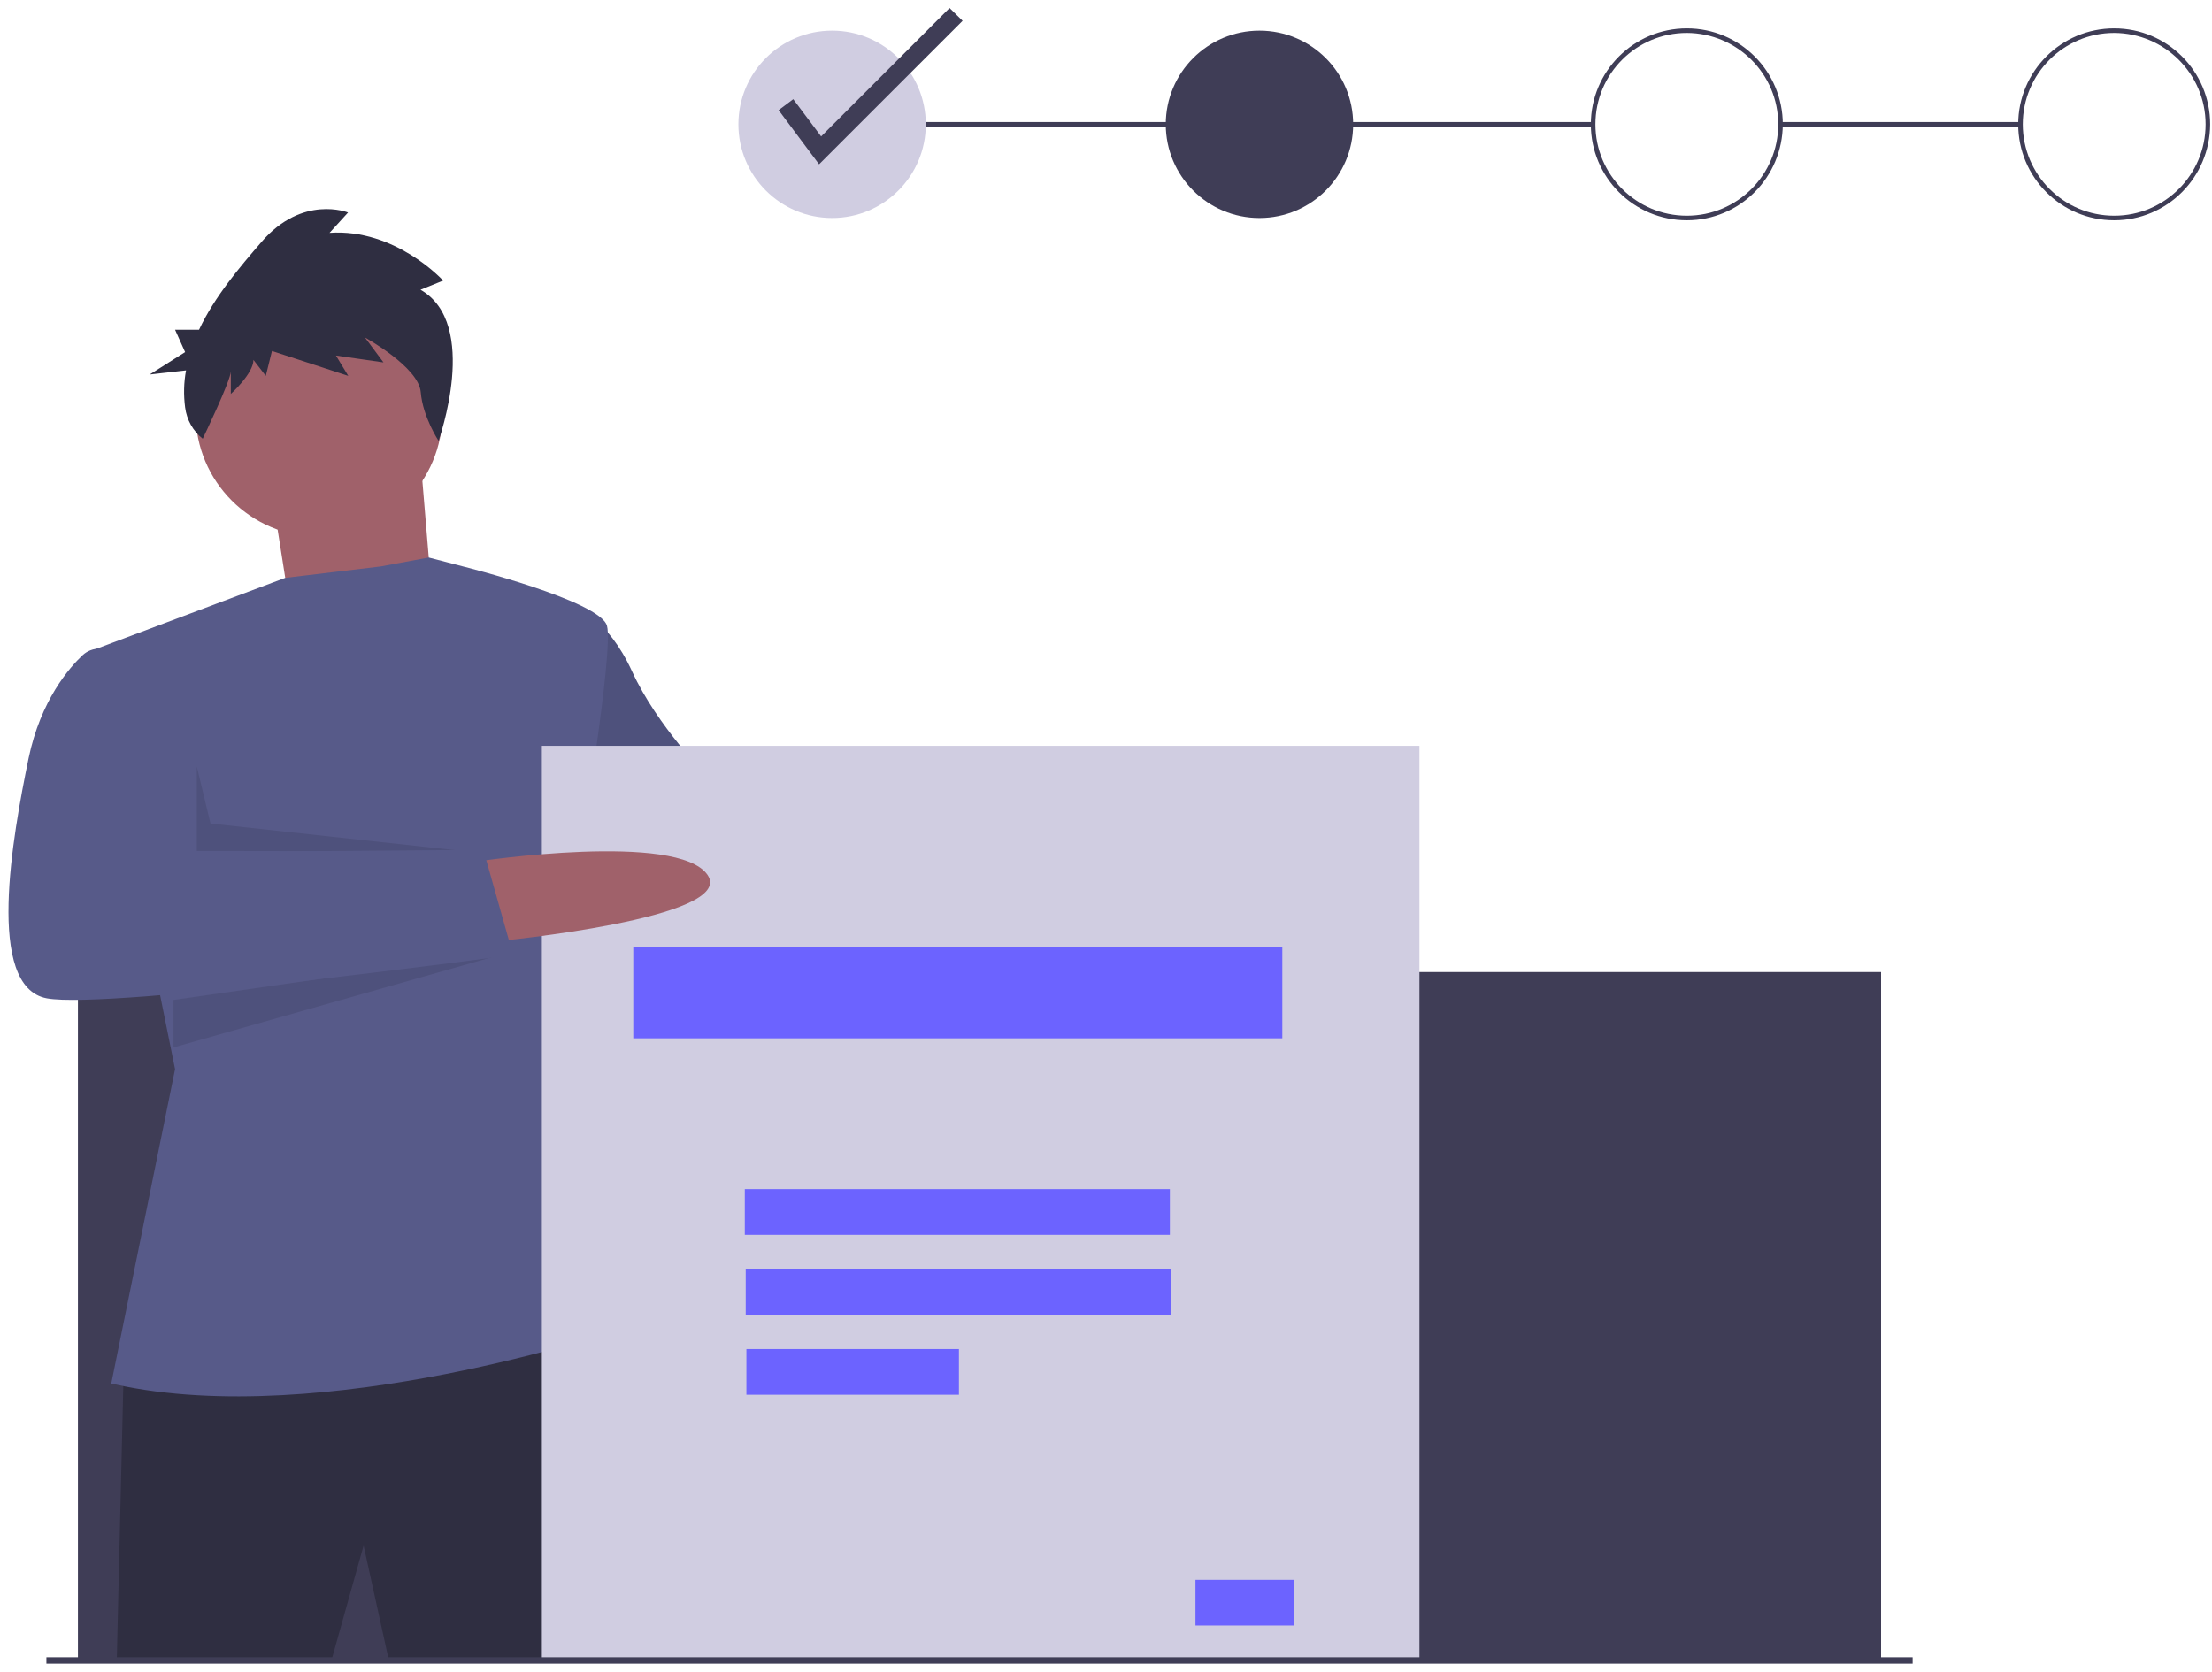
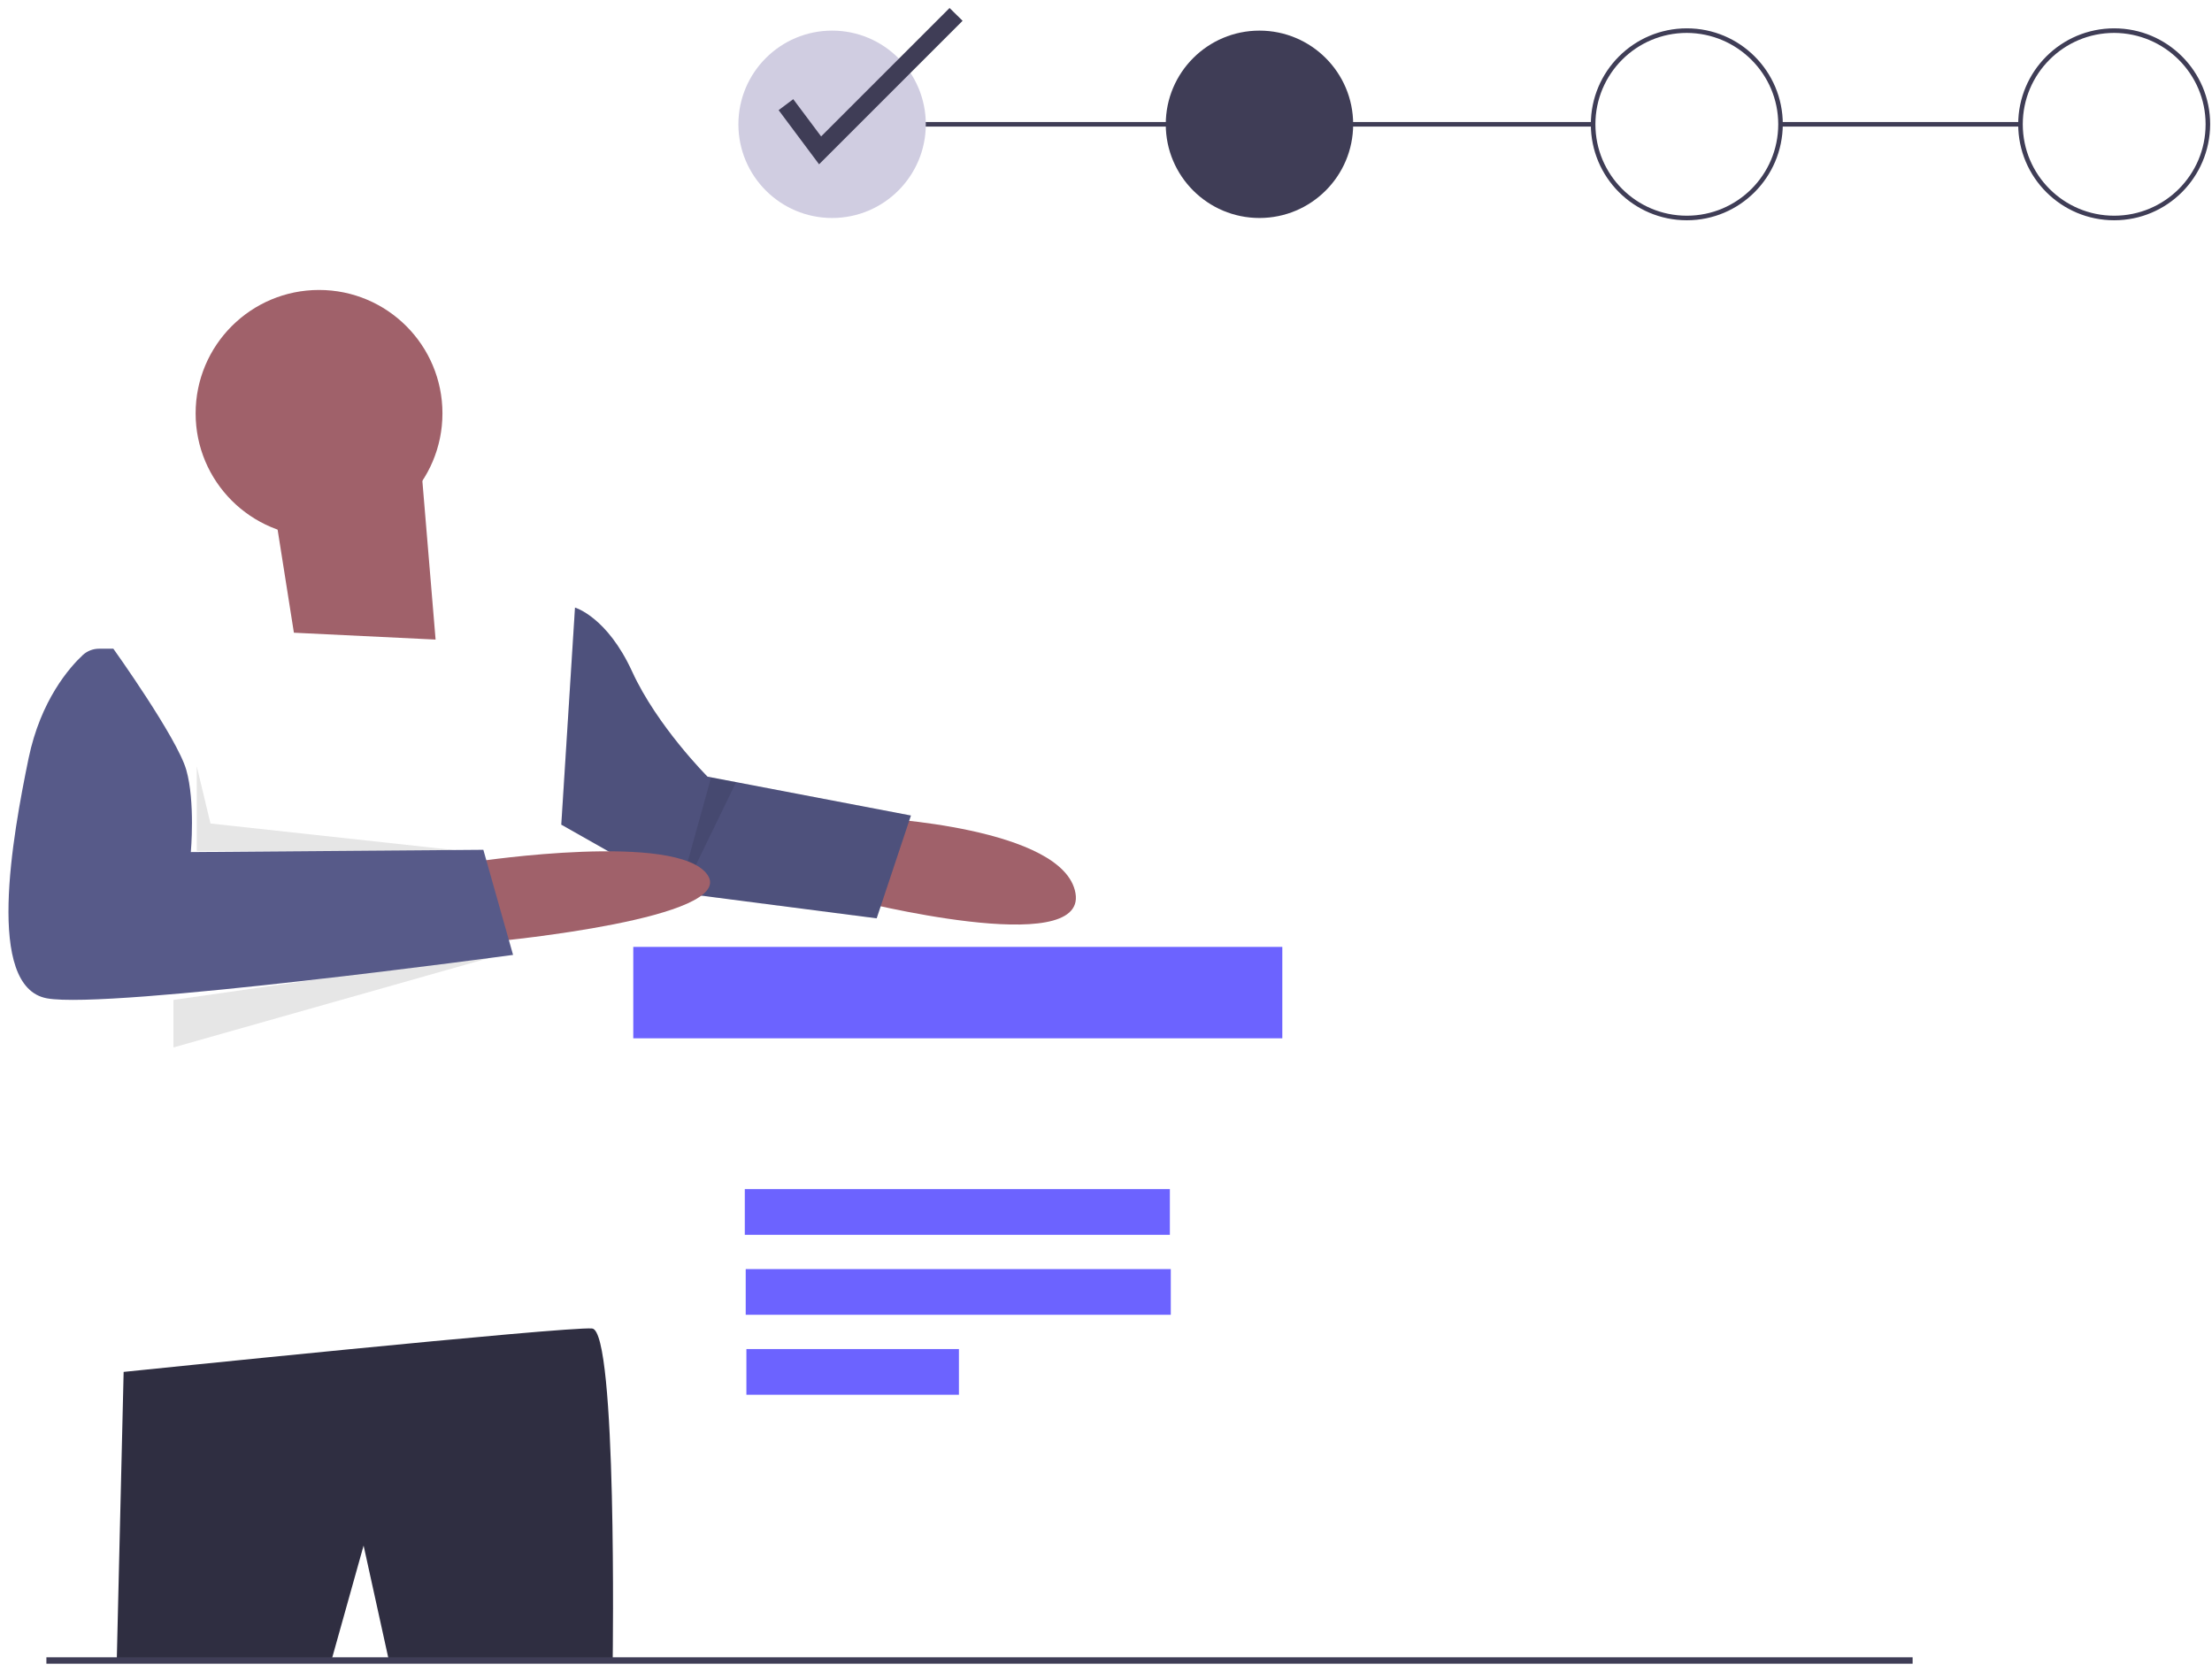
<svg xmlns="http://www.w3.org/2000/svg" version="1.1" id="e4efdc2f-150c-4196-a68d-a8467dcc9971" x="0px" y="0px" viewBox="0 0 967.9 731.6" style="enable-background:new 0 0 967.9 731.6;" xml:space="preserve">
  <style type="text/css">
	.st0{fill:#A0616A;}
	.st1{fill:#575A89;}
	.st2{opacity:0.1;enable-background:new    ;}
	.st3{fill:#3F3D56;}
	.st4{fill:#2F2E41;}
	.st5{fill:#D0CDE1;}
	.st6{fill:#6C63FF;}
</style>
  <path class="st0" d="M382.6,357.9c0,0,83,4,88,33s-97,3-97,3L382.6,357.9z" />
  <path class="st1" d="M251.6,265.9c0,0,14,4,25,28s33,46,33,46l89,17l-15,45l-85-11l-53-30L251.6,265.9z" />
  <path class="st2" d="M251.6,265.9c0,0,14,4,25,28s33,46,33,46l89,17l-15,45l-85-11l-53-30L251.6,265.9z" />
  <rect x="779.1" y="53.4" class="st3" width="105" height="2" />
  <rect x="364.1" y="53.4" class="st3" width="333" height="2" />
-   <rect x="34.1" y="425.4" class="st3" width="789" height="301" />
  <polygon class="st0" points="119.6,219.9 128.6,276.9 190.6,279.9 183.6,195.9 " />
  <path class="st4" d="M54.1,600.4l-3,126h94l14-50l11,50h98c0,0,2-144-9-145S54.1,600.4,54.1,600.4z" />
  <circle class="st0" cx="139.6" cy="180.9" r="54" />
-   <path class="st1" d="M48.6,605.9l28-138l-37-183l85.2-32l41.8-5l21-3.9l15,3.9c0,0,60,15,63,26s-12,101-12,101l-14,74l31,133  c0,0-129,44-220,24H48.6z" />
  <polygon class="st2" points="86.1,335.4 86.1,372.4 204.1,372.6 92.1,360.4 " />
  <polygon class="st2" points="75.9,437.6 224.1,416.4 75.9,458.4 " />
  <polygon class="st2" points="311.1,340.4 295.2,397.7 322.1,342.3 " />
-   <path class="st4" d="M184,126.8l9.9-4c0,0-20.8-22.9-49.7-20.9l8.1-8.9c0,0-19.9-8-37.9,12.9c-9.5,11-20.5,23.9-27.3,38.4H76.6  l4.4,9.8l-15.5,9.8l15.9-1.8c-1,5.4-1.1,10.8-0.4,16.2c0.7,5.4,3.4,10.3,7.7,13.7l0,0c0,0,12.3-25.5,12.3-29.5v9.9  c0,0,9.9-8.9,9.9-14.9l5.4,7l2.7-10.9l33.4,10.9l-5.4-8.9l20.8,3l-8.1-10.9c0,0,23.5,12.9,24.4,23.9c0.9,10.9,7.8,21.3,7.8,21.3  S210.2,141.7,184,126.8z" />
-   <rect x="237.1" y="326.4" class="st5" width="384" height="401" />
  <rect x="277.1" y="414.4" class="st6" width="284" height="40" />
  <rect x="325.9" y="520.4" class="st6" width="186" height="20" />
  <rect x="326.3" y="555.4" class="st6" width="186" height="20" />
  <rect x="326.6" y="590.4" class="st6" width="93" height="20" />
-   <rect x="523.1" y="691.4" class="st6" width="43" height="20" />
  <path class="st0" d="M209.6,376.9c0,0,87-13,100,6s-92,29-92,29L209.6,376.9z" />
  <path class="st1" d="M49.6,283.9h-6.3c-2.6,0-5.1,1-7,2.7c-5.9,5.5-18.5,19.8-23.8,45.3c-7,34-19,100,8,105s204-19,204-19l-13-46  l-128,1c0,0,2-22-2-36S49.6,283.9,49.6,283.9z" />
  <circle class="st5" cx="364.1" cy="54.4" r="41" />
  <circle class="st3" cx="551.1" cy="54.4" r="41" />
  <path class="st3" d="M738.1,96.4c-23.2,0-42-18.8-42-42s18.8-42,42-42s42,18.8,42,42C780,77.6,761.3,96.4,738.1,96.4z M738.1,14.4  c-22.1,0-40,17.9-40,40s17.9,40,40,40s40-17.9,40-40C778.1,32.4,760.2,14.5,738.1,14.4L738.1,14.4z" />
  <path class="st3" d="M925.1,96.4c-23.2,0-42-18.8-42-42s18.8-42,42-42s42,18.8,42,42C967,77.6,948.3,96.4,925.1,96.4z M925.1,14.4  c-22.1,0-40,17.9-40,40s17.9,40,40,40s40-17.9,40-40C965.1,32.4,947.2,14.5,925.1,14.4L925.1,14.4z" />
  <polygon class="st3" points="358.4,71.9 340.7,48.2 347.1,43.4 359.3,59.7 415.5,3.5 421.2,9.1 " />
  <rect x="20.3" y="725.3" class="st3" width="816.6" height="2.8" />
</svg>